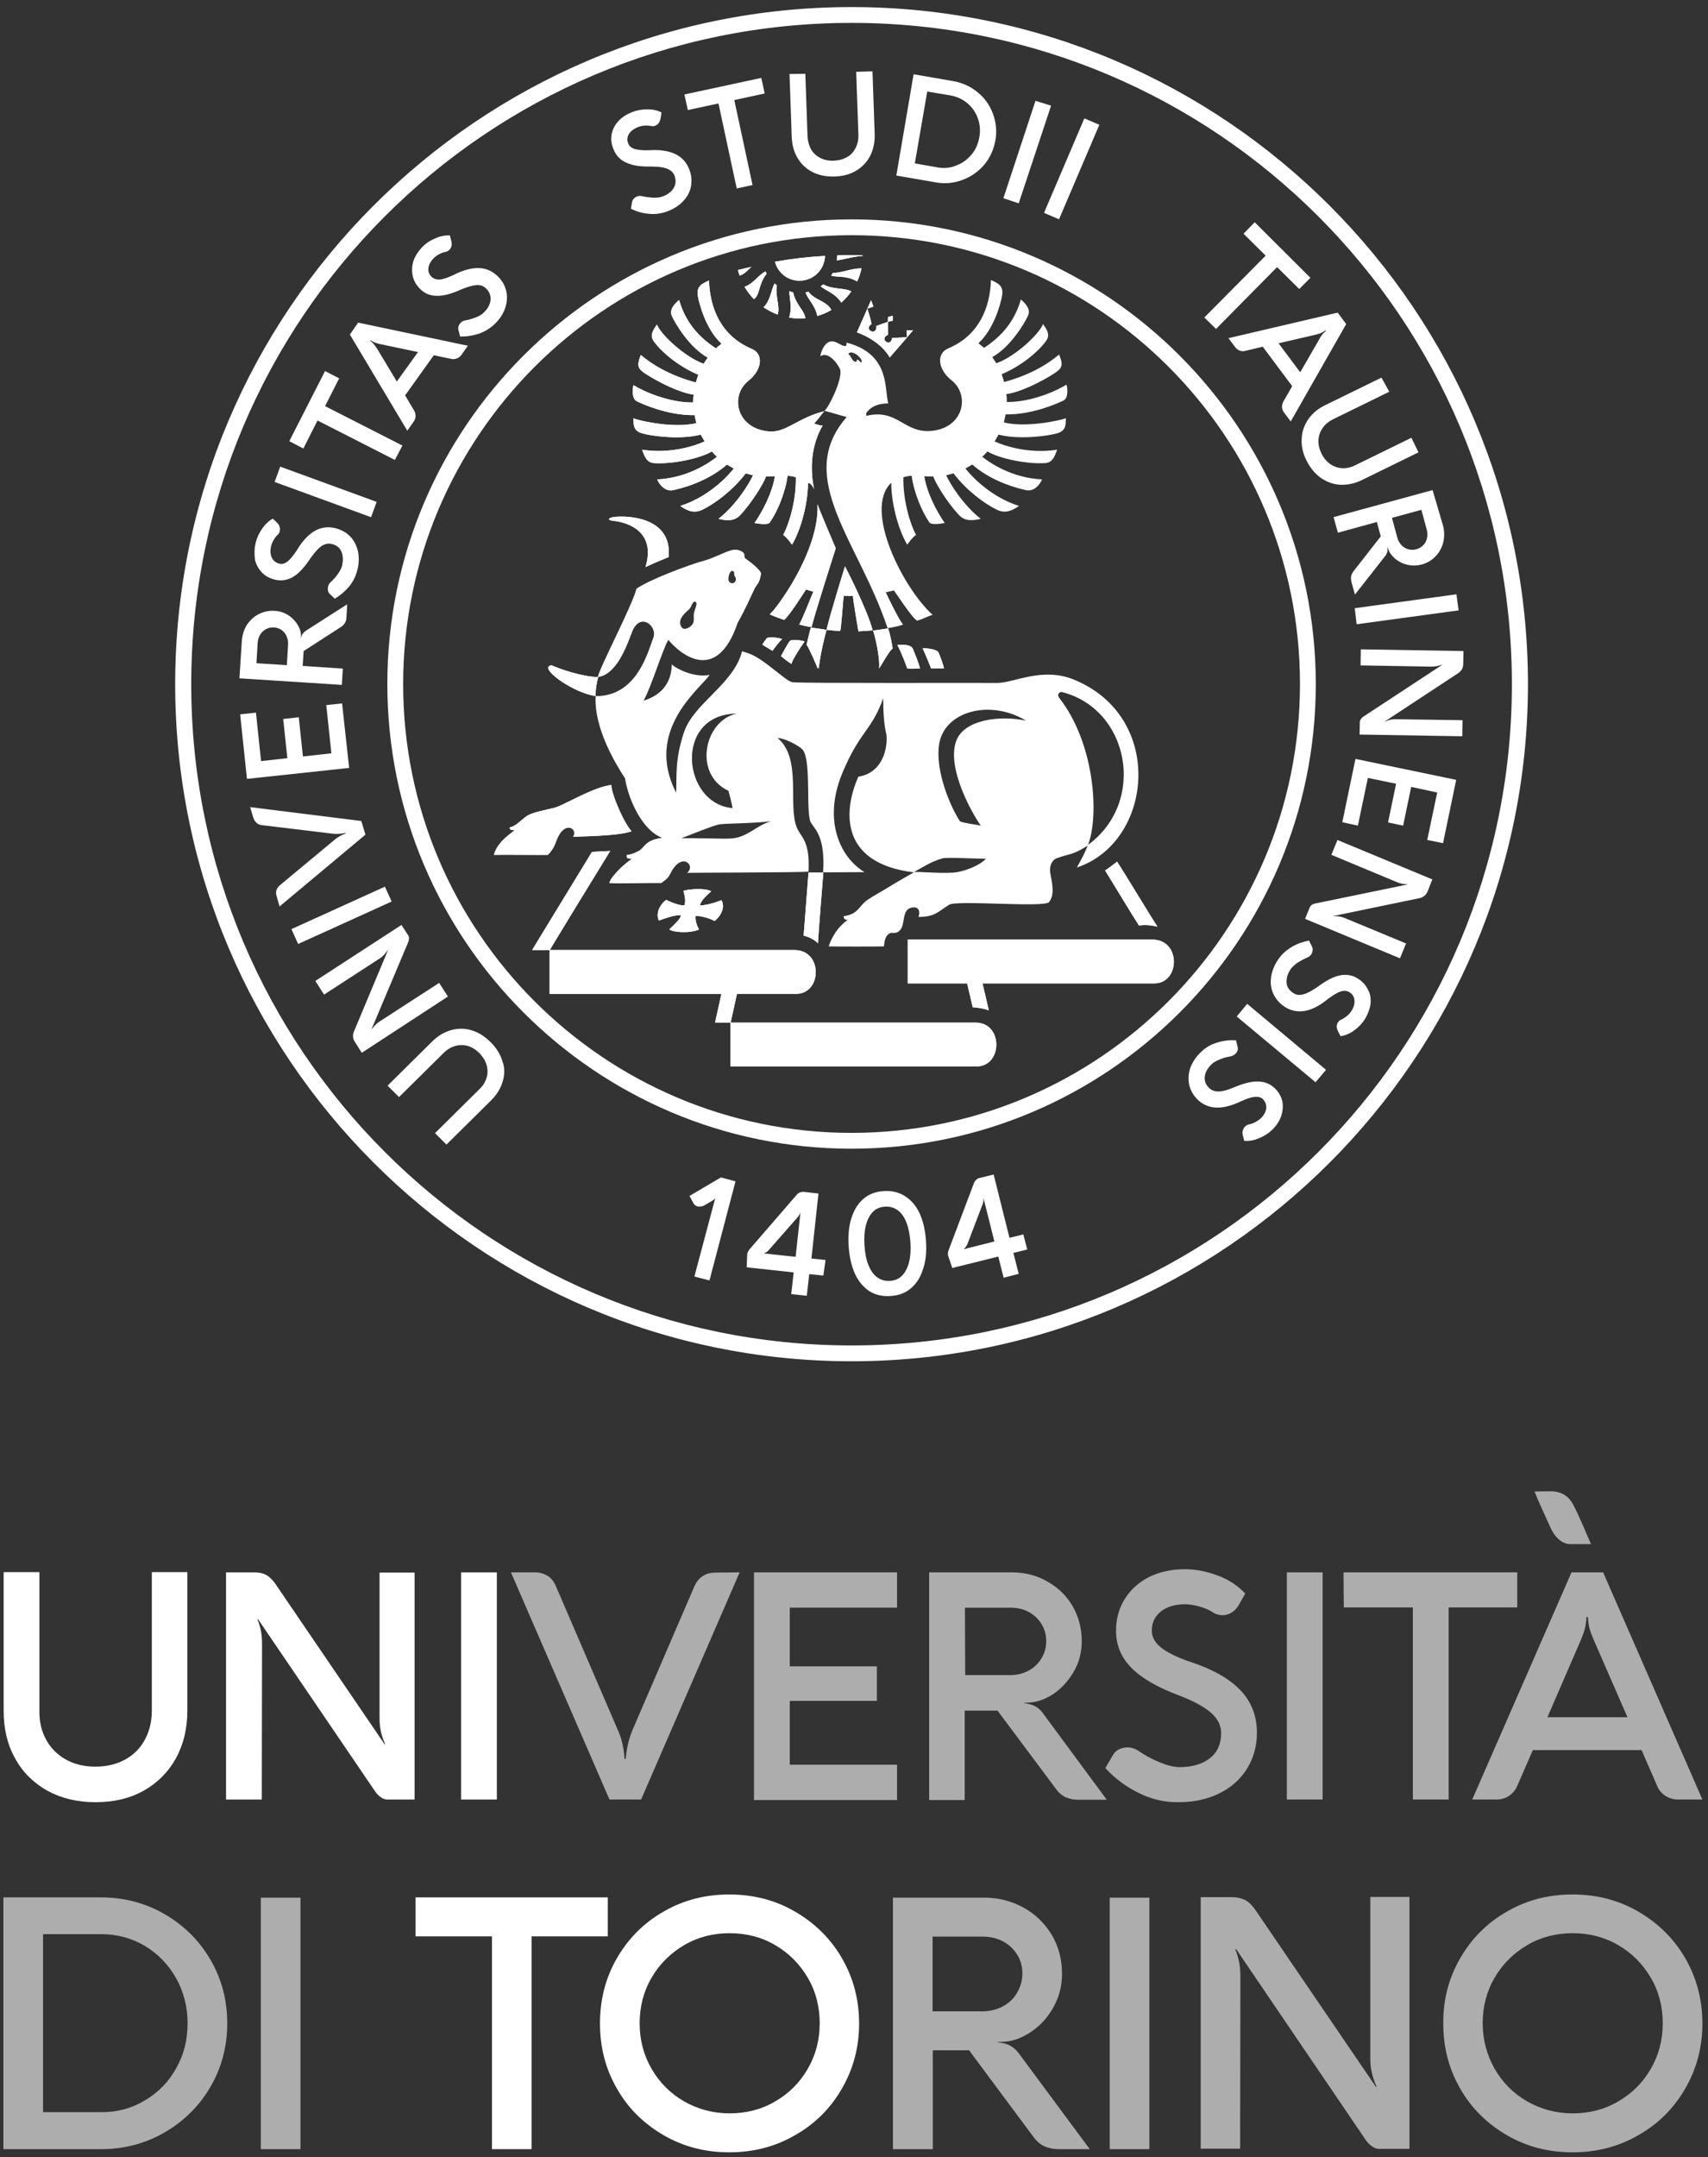
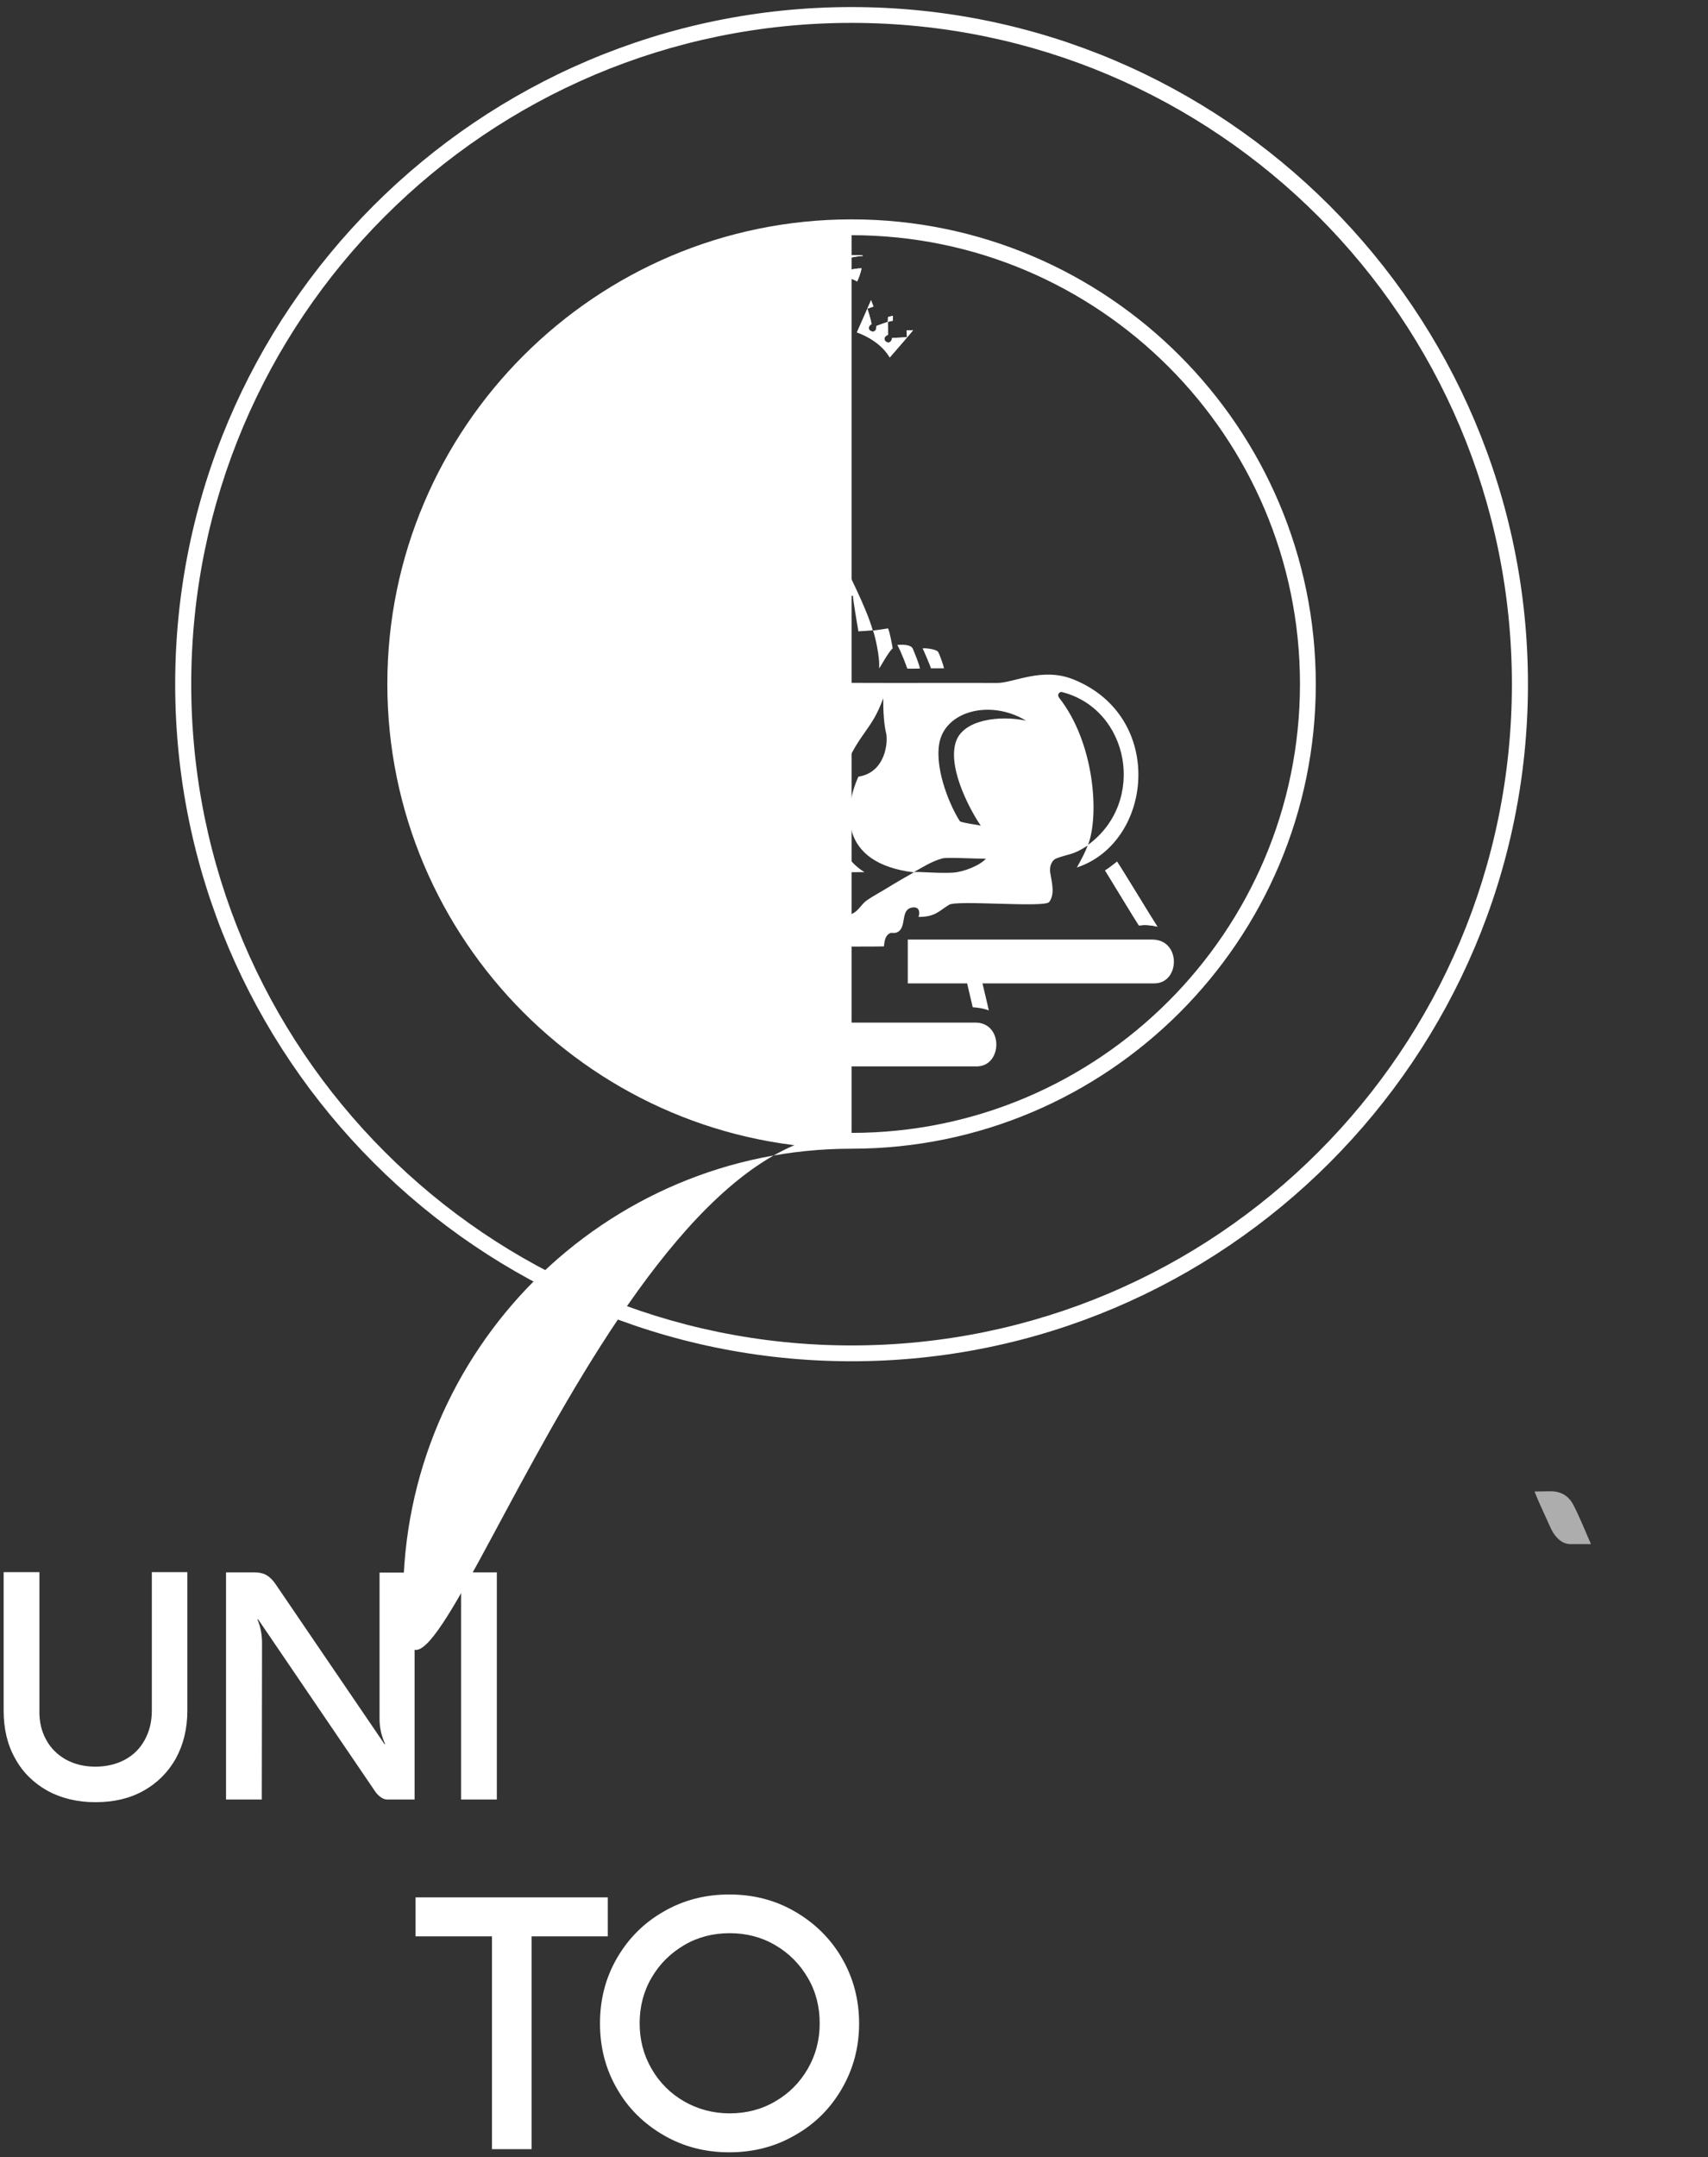
<svg xmlns="http://www.w3.org/2000/svg" xml:space="preserve" id="LOGO_UNITO_VERTICALE" x="0" y="0" style="enable-background:new 0 0 702 886" version="1.1" viewBox="0 0 702 886">
  <rect x="0" y="0" width="702" height="886" fill="#333333" stroke="none" />
  <style>.st0,.st1{fill:#fff}.st1{opacity:.6;enable-background:new}</style>
  <path d="M350 2.9C196.7 2.9 72 127.7 72 281s124.8 278.1 278 278.1c153.3 0 278-124.8 278-278.1S503.3 2.9 350 2.9zm0 549.7C200.1 552.6 78.6 431 78.6 281S200.1 9.4 350 9.4 621.4 131 621.4 281 500 552.6 350 552.6z" class="st0" />
-   <path d="M1.4 779.3h40.1c9.5 0 18.3 2.3 26.2 6.9 7.9 4.6 14.2 10.8 18.8 18.7 4.6 7.9 6.9 16.6 6.9 26.1s-2.3 18.2-6.9 26.1-10.9 14.1-18.8 18.7-16.7 6.9-26.2 6.9H1.4V779.3zm58.1 83.4c5.5-3.2 9.8-7.6 12.9-13.2 3.2-5.6 4.7-11.7 4.7-18.5 0-6.7-1.6-12.9-4.7-18.5-3.2-5.6-7.4-10-12.9-13.3-5.4-3.2-11.4-4.8-18-4.8H17.7v73.1h23.8c6.5.1 12.5-1.5 18-4.8zm47.7 20V779.4h16.3v103.3h-16.3z" class="st1" />
  <path d="M170.8 779.3h79v16h-31.3v87.4h-16.3v-87.4h-31.4v-16zm82.8 24.9c4.7-8.1 11.1-14.5 19.2-19.1 8.1-4.7 17.1-7 26.9-7 9.9 0 18.9 2.3 27 7s14.6 11 19.3 19.1 7.1 17 7.1 26.9c0 9.8-2.4 18.7-7.1 26.8-4.7 8.1-11.1 14.5-19.3 19.1-8.1 4.7-17.1 7-27 7-9.8 0-18.8-2.3-26.9-7-8.1-4.7-14.6-11-19.2-19.1-4.7-8.1-7-17-7-26.8 0-9.9 2.3-18.8 7-26.9zm14.2 45.5c3.3 5.7 7.7 10.1 13.4 13.4 5.6 3.2 11.9 4.9 18.7 4.9s13.1-1.6 18.7-4.9c5.6-3.2 10.1-7.7 13.4-13.4 3.3-5.7 4.9-11.9 4.9-18.7 0-6.8-1.6-13.1-4.9-18.7-3.3-5.6-7.7-10.1-13.4-13.4-5.6-3.3-11.9-4.9-18.7-4.9s-13.1 1.6-18.7 4.9c-5.6 3.3-10.1 7.7-13.4 13.4-3.3 5.6-4.9 11.9-4.9 18.7 0 6.8 1.6 13 4.9 18.7z" class="st0" />
-   <path d="M367 882.7V779.4h37.5c5.9 0 11.3 1.4 16.2 4.1s8.7 6.5 11.6 11.2c2.8 4.8 4.2 10.1 4.2 16 0 5.2-1.3 9.9-3.8 14.2-2.5 4.3-5.7 7.6-9.5 10s-7.5 3.7-11.1 3.7l-2.1.1v.1c2.1.2 3.9.7 5.2 1.4 1.3.7 2.5 1.8 3.5 3.1l29.2 39.4h-12.7c-2.2 0-4.1-.4-5.8-1.1s-3.3-2.1-4.7-4l-26.4-35.5h-14.9v40.6H367zm16.3-56.6h20.5c3 0 5.8-.7 8.3-2s4.5-3.2 5.9-5.6 2.2-5 2.2-7.9c0-3-.7-5.6-2.2-7.9s-3.4-4.1-5.9-5.4-5.3-1.9-8.4-1.9h-20.4v30.7zm72.8 56.6V779.4h16.3v103.3h-16.3zm123.2-103.4v103.3h-12.4c-1 0-1.9-.3-2.9-1-1-.6-1.9-1.6-2.7-2.7l-53.2-78.3h-.4c1.4 3.4 2.1 7 2.1 10.8l-.1 71.1h-16.2V779.2h12.7c2.1 0 3.9.4 5.4 1.1s2.9 2.1 4.2 3.9l49.7 72.9h.3c-1.7-3.8-2.6-7.6-2.6-11.4v-66.6h16.1v.2zm20.9 24.9c4.7-8.1 11.1-14.5 19.2-19.1 8.1-4.7 17.1-7 26.9-7 9.9 0 18.9 2.3 27 7s14.6 11 19.3 19.1 7.1 17 7.1 26.9c0 9.8-2.4 18.7-7.1 26.8-4.7 8.1-11.1 14.5-19.3 19.1-8.1 4.7-17.1 7-27 7-9.8 0-18.8-2.3-26.9-7-8.1-4.7-14.6-11-19.2-19.1-4.7-8.1-7-17-7-26.8-.1-9.9 2.3-18.8 7-26.9zm14.1 45.5c3.3 5.7 7.7 10.1 13.4 13.4 5.6 3.2 11.9 4.9 18.7 4.9s13.1-1.6 18.7-4.9c5.6-3.2 10.1-7.7 13.4-13.4 3.3-5.7 4.9-11.9 4.9-18.7 0-6.8-1.6-13.1-4.9-18.7-3.3-5.6-7.7-10.1-13.4-13.4-5.6-3.3-11.9-4.9-18.7-4.9s-13.1 1.6-18.7 4.9c-5.6 3.3-10.1 7.7-13.4 13.4-3.3 5.6-4.9 11.9-4.9 18.7 0 6.8 1.7 13 4.9 18.7z" class="st1" />
  <path d="M19 714.6c1.9 3.5 4.6 6.1 8.1 8.1 3.5 1.9 7.5 2.9 12.1 2.9s8.7-1 12.2-2.9 6.2-4.6 8.1-8.1 2.9-7.4 2.9-12v-56.9H77v56.9c0 7.4-1.6 13.9-4.7 19.6-3.2 5.7-7.6 10.1-13.3 13.3-5.7 3.2-12.3 4.7-19.8 4.7-7.4 0-14-1.6-19.7-4.7-5.7-3.2-10.2-7.6-13.3-13.3-3.2-5.7-4.7-12.2-4.7-19.6v-56.9h14.7v56.9c-.1 4.6.9 8.6 2.8 12zm151.4-68.8v93.3h-11.2c-.9 0-1.8-.3-2.6-.9-.9-.6-1.7-1.4-2.4-2.4l-48.1-70.7h-.3c1.3 3.1 1.9 6.3 1.9 9.8l-.1 64.2H92.9v-93.3h11.5c1.9 0 3.5.3 4.9 1 1.3.7 2.6 1.9 3.8 3.6l44.9 65.9h.3c-1.6-3.4-2.3-6.9-2.3-10.3v-60.1h14.4v-.1zm19.1 93.3v-93.3h14.7v93.3h-14.7z" class="st0" />
-   <path d="m304 645.8-40.5 93.3h-13L210 645.8h9.8c2 0 3.7.5 5.2 1.4s2.6 2.3 3.4 4.1l25.6 59.4c1.5 3.3 2.4 7.2 2.7 11.7h.5c.3-4.4 1.3-8.3 2.7-11.7l25.6-59.4c.8-1.7 1.9-3.1 3.4-4 1.5-1 3.2-1.4 5.2-1.4l9.9-.1zm5.9 93.3v-93.3h58.8v14.5h-44.1v24.1h35.8v14.2h-35.8v26.2h44.1v14.5h-58.8v-.2zm72 0v-93.3h33.9c5.3 0 10.2 1.2 14.6 3.7s7.9 5.8 10.4 10.1 3.8 9.1 3.8 14.4c0 4.7-1.1 9-3.4 12.8-2.3 3.8-5.1 6.9-8.5 9.1-3.4 2.2-6.8 3.3-10 3.4l-1.9.1v.1c1.9.2 3.5.7 4.7 1.3 1.2.7 2.3 1.6 3.1 2.8l26.3 35.6h-11.5c-2 0-3.7-.3-5.3-1s-3-1.9-4.2-3.6l-23.9-32h-13.5v36.7h-14.6v-.2zm14.8-51.1h18.5c2.7 0 5.2-.6 7.5-1.8s4-2.9 5.3-5 2-4.5 2-7.1c0-2.7-.7-5.1-2-7.2-1.3-2.1-3.1-3.7-5.3-4.9-2.3-1.2-4.8-1.7-7.6-1.7h-18.5l.1 27.7zm71.3 48.4c-5.3-2.6-9.8-6-13.7-10.2l3.2-5.5c.6-1 1.4-1.7 2.4-2.2s2.1-.8 3.4-.8c1.7 0 3.2.5 4.6 1.4 2.6 1.8 5.5 3.4 8.7 4.7s6 2 8.2 2c5.1 0 9.3-1.2 12.4-3.6 3.1-2.4 4.7-5.9 4.7-10.3 0-3.1-1.3-5.8-4-8.3-2.7-2.4-7-4.8-12.9-7.1-9-3.3-15.6-7.1-19.9-11.4-4.3-4.3-6.4-9.4-6.4-15.3 0-4.9 1.2-9.3 3.6-13.1 2.4-3.8 5.7-6.8 10-9 4.3-2.1 9.2-3.2 14.7-3.2 4.4 0 8.9.9 13.5 2.6 4.6 1.7 8.3 4.2 11.3 7.4l-2.6 4.6c-.8 1.4-1.8 2.5-3 3.2-1.2.8-2.5 1.1-3.8 1.1-1.1 0-2.2-.3-3.3-.8-1.9-1.3-4-2.2-6.2-2.8s-4.2-.9-5.9-.9c-4 0-7.3 1-9.8 2.9-2.5 2-3.8 4.6-3.8 7.9 0 2.6 1.2 4.9 3.7 6.9s6.4 4 11.9 5.9c9.3 3 16.2 6.9 20.8 11.7s6.8 10.7 6.8 17.5c0 5.5-1.4 10.4-4.1 14.8-2.7 4.3-6.5 7.7-11.4 10.1-4.9 2.4-10.4 3.6-16.7 3.6-5.7.1-11.2-1.2-16.4-3.8zm60.9 2.7v-93.3h14.7v93.3h-14.7zm23.3-93.3h71.4v14.4h-28.2v78.9h-14.7v-78.9h-28.4l-.1-14.4zm147.5 93.3h-10c-1.9 0-3.6-.5-5.2-1.5-1.5-1-2.7-2.3-3.4-4.1l-6.4-14.7H630l-6.4 14.7c-.7 1.7-1.9 3.1-3.4 4.1s-3.2 1.5-5.1 1.5h-10l40.8-93.3h13l40.8 93.3zm-30.8-33.8-13.7-31.4c-1-2.3-1.7-4.1-2-5.4-.3-1.3-.5-2.7-.5-4.3h-.7c0 1.5-.2 2.9-.5 4.3-.3 1.3-.9 3.1-1.9 5.4L636 705.3h32.9z" class="st1" />
  <path id="accento_00000042007423160514827840000011027068181216656529_" d="M630.7 612.6c1.5 3.9 4.8 10.9 6.7 15.1 1.2 2.7 4 6.5 8 6.5h8.5c-1.1-2.4-4.9-11.8-7.3-16.2-2.3-4.4-6-5.4-8.8-5.5-2.8 0-7.1.1-7.1.1z" class="st1" />
  <path d="M388 274.5h-5.4c0-.5-3.1-7.7-3.4-8.2 1.5-.2 5.8.4 6.4 1.5.7 1.2 2.2 5.6 2.4 6.7zm-9.9.1c-.7 0-4.1.1-5.2 0-.2-.7-2.5-6.9-4.1-9.7.8-.1 5.6-.5 6.4 1.6.7 1.7 2.7 6.5 2.9 8.1zM358.8 259c2.4-.3 5.4-.8 6.2-.9.7 1.4 1.8 7.4 1.9 8.2-1.9 1.6-5.3 8.2-5.6 8.2.5-4.2-1.8-14-2.5-15.5zm-12-14.3c-.3 1.3-1 13.6-1.5 14.5-1.1-.1-4.1-.3-5.6-.5 1.6-6.9 7.6-26.1 7.6-26.1s8.9 17.1 11.4 26.3c-1.2.1-5.3.4-5.9.4-.1-.7-2.4-13.8-2.2-14.6-1.4.1-3 0-3.8 0zm-22.1 18.5c.8-.7 5.3-.2 6 .3-1.5 2-5.2 7.7-5.4 9.2-1.6-1-3.6-2.6-4.3-3.2.4-.8 2.9-5.5 3.7-6.3zm-7.2 4.1c-.8-.5-3.8-2.2-4.2-2.6.5-.6 1.1-1.7 1.9-2.6.5-.5 4.3-.4 6.3.4-1.2.9-3.2 3.7-4 4.8zm10.9-10.8c.7-.4 5.2-12 5.9-13.5-1.4-.3-2.2-.7-3-.9-.6.9-7 11-9 12.5-1.7-.6-3.9-1.3-6-2.3 1.4-.4 20.6-25.3 19.7-45.2.9 2.7 7.5 18.1 7.5 18.1s-9.5 29.6-9.9 32.4c-2-.3-4-.8-5.2-1.1z" class="st0" />
  <path d="M333.3 257.8c.1 0 .2 0 .3.1v-.1c.6.1 4 .5 6.1.9-.7 2.6-2.6 10.1-3.2 16 0-.1-.1-.4-.3-.8 0 .2-.1.5-.1.8-.2-.9-3.9-9.2-4.6-9.9.2-.8 1.5-6.5 1.8-7zm8.4-130.5c-1.8 1.1-3.8 1.9-5.8 2.5-.7-4.2-4-7-4.8-9.7l1.2-.3c2.3 3.4 7.5 3.8 9.4 7.5zm-4.4-9.7c.2-.2.8-.6 1.1-.8 3.7 2.2 8.8 1.3 11.5 2.9-1.2 1.7-2.6 3.2-4.1 4.6-2.7-4-6.1-4.7-8.5-6.7zm21.7 8.3-2.5.9s1.3 3.8 1.7 6.3c-3.5 2.3 2.3 5.2 2 .8.6-.3 4.7-1.7 4.7-1.7l.1-2 2-.5v2l-2.1.5s.1 3.7.1 5.3c-3.9 1.6 1 5.5 1.7 1.3.6 0 6.1-.3 6.1-.3l-.2-2.8s2.6-.1 2.7-.1c.1 0-7.7 9.1-9.6 11.2-4.3-7.3-13.1-10.1-13.5-10.3.5-1 5.8-13.2 5.8-13.2l1 2.6zm-14.9-21c1.8-.1 3.5-.1 5.3-.1s3.5 0 5.2.1v.2c-4 .2-8.8 1.8-10.7 1.8.1-.7.2-1.4.2-2zm-1.8 7.2c3.7 0 7.6-1.9 11.8-1.9-.4 1.9-1 3.7-1.8 5.4-4.5-2.6-8.4-1.6-10.7-2.4.3-.4.5-.8.7-1.1zm-3.2-7c-.2 5.7-4.8 10.2-10.5 10.2-4.9 0-8.9-3.3-10.1-7.8 6.7-1.2 13.6-2 20.6-2.4zm-14.7 14.5c.6.2 1 .3 1.6.5 1.1 5.2 4.7 7.4 5 10.6-.8.1-1.6.1-2.4.1-1.5 0-2.9-.1-4.3-.4 1.4-4 .2-7.5.1-10.8zm-5.1-2.4c-.8 4.4 1.5 8.8.3 12-2.1-.8-4-1.8-5.8-3 3-2.9 3.1-7.3 4.6-9.8.2.3.5.5.9.8zm-4.2-4.8c-3.5 4.5-2.6 8.4-5.1 10.4 0 0-.1 0-.1.1-1.5-1.5-2.8-3.3-3.9-5.1 4-1.5 5.7-4.9 8.6-6.3.2.2.3.6.5.9zm-6.3-2.8c-1 1-2.9 3.1-4.8 3.6-.3-.7-.5-1.5-.7-2.3 1.8-.4 3.6-.9 5.5-1.3zm-48.4 48.6c3.9 2.5 14.8 7.3 24.5 7.1 0-.9 0-2.1.2-3.2-7.7-1.1-19.2-7.9-21.2-9.6-2.1-1.7-1.8-3.5-.5-6.7 4.1 3.5 11.4 8.3 22.6 11.3.2-.8.8-2.5 1-3.2-7.9-3.3-14.9-9.1-18.2-13.6-2.2-2.9.3-5.5 1.2-7 1.7 4.3 11.7 13.5 19.2 16.1.6-1 1-1.5 1.7-2.5-7.8-4.4-13.4-14.2-14.7-17s1.1-5.1 2.9-6.7c1.8 6 5.3 13.5 15.2 19.9 1-1.2 1.6-1.1 2.2-2-6.3-5.7-9.2-16.4-9.7-19.7-.6-3.9 1.8-4.9 4.6-6.2.4 11.3 4.8 22.7 17.6 28.1 5 2.1 4.2 8.7-1.4 13.1-7.7 6.1-5 19.7 8.5 20.8 7 .6 11.9-5.7 22.7-8.3-1.3 1.3-2 2.8-4.2 5 .8.3 2.2.9 3.5.9-6.5 11.2-4.1 23.2-3.5 26.1-.9-2-1.8-2.5-2.5-2.6-.1 10.5-3.9 21.2-6.6 25.4-1.1-1.5-1.9-2.7-3.6-4 2.5-4.6 5.4-14.4 5.2-23.7-.4-.1-1.6-.5-3.4-.6-.9 7-4.4 15.2-7.4 19.3-.5.7-3.2.7-6.2.1 3.1-4.4 7.2-12 8.4-19.2-1.3.1-2.1.1-3.7.1-.8 2.7-5.9 10.9-10.5 15.8-1.8 1.9-4.1 2.8-9 1.6 7.6-6 12.8-14.8 14.2-17.9-.8-.2-1.4-.3-3-.8-5.2 6.9-12.6 12.4-17.7 14.9-3.3 1.6-5.9.8-9.2-1.5 12.8-4.1 20.8-13.8 22-15.4-.9-.4-1.4-.8-2.8-1.6-6.2 5.4-14.4 8.8-22 10.5-3.6.8-5.9-2.5-6.7-4.4 12.5-.6 21.4-6.8 24.6-9.3-.6-.5-1.5-1.4-2.1-2.2-5 3-16.4 5.3-23.8 4.8-3.3-.2-4.1-3.5-4.9-5.5 11.4 1.8 21.6-1.5 25.7-3.4-.5-.9-1.2-2.1-1.6-2.8-8.3 2.2-20.2.6-24-.5-3.7-1-3.6-3.4-3.7-6.2 3.7 1.4 17.2 4.1 25.9 2-.1-.5-.7-3-.7-3.3-11.2.2-21.7-4.7-23.8-5.7s-1.8-5.5-1.3-6.6zm-7.7 54.1c5.8-.6 23.7.3 22.1 16.5-7.1 2.9-9.5 4.1-9.5 4.1 4.3-14.1-6.5-18.3-13.3-19-2.5-.2-2.2-1.3.7-1.6zm223 168.3c-2.9-.7-5.2-.8-7.6-.5-1.8-2.7-12.2-19.9-13.9-22.6 1.6-.9 4.9-3.6 4.9-3.6 1.9 2.7 14.9 24.2 16.6 26.7zm-137.3-22.2s-2.2 27.1-2.2 29c-1.8-1.7-3.8-2.6-5.9-3.1.2-2.3 2-25.9 2-25.9h6.1zm-51.1 23.4c-4.2 1.7-10.8 1.1-12.2-.1 1.6-1.5 5-4.6 4.7-5.8-2.3-.3-7.7 1.7-9 2.2-1.3-2.8.1-6.3 3-8.5 2.5 1.2 5.9 2.5 7.5 2.2.8-2.1-.2-4.9-.4-5.9 1.2-.6 9-1.4 11.4.2-1.1 1-4.5 3.9-4.6 5.8 1.9 0 6.4-1.1 8.8-2.2 1.6 2.6.1 6.3-2.8 8.6-2-1.2-5.8-2.2-7.8-2.1-.2 2 .5 3.9 1.4 5.6zm-61.7-108.1c.3-.3.8-.5 1.2-.4 3.5 1.5 12 4.6 19.1 4.8-.8 2.5-1.2 6.1-1.1 7.8-8.8-1.3-21.5-10.2-19.2-12.2zM203 351.1c1.7-6.4 9.2-9.9 8.3-10.2-.8 0-1.8.2-1.9-1.1 2.3-.1 5.1-3.3 7.2-4.7 2.5-1.6 8.3-2.5 11.8-3.5s15.6-8.4 22.9-9.2c-.2 3.4 5.3 16 8.3 19-5.3 2.1-22.5 2.1-24.1 2.3 2.3-2.7-2.7-7-6.2.1-1 2-1.1 4.2-4.1 7.3-2.9.1-17.5-.1-22.2 0z" class="st0" />
-   <path d="M401.4 438H300.2v-18h-6.3l2.6-11.8h-70.6v-18h-7.2l24.6-40.3c2.9-.2 3.7-.2 7.5-.4-2.9 4.7-25.1 40.9-24.8 40.7h100.5c11.8 0 11.4 18 .7 18h-24.3l-2.6 11.8h100.5c11.7-.1 11.3 18 .6 18zm73-34.1h-70.6c.3 1.3 2.2 9.1 2.6 11.1-2.2-.9-5.1-1.2-6.6-1.3-.5-2.2-2.1-8.8-2.3-9.8h-24.4v-18h100.5c11.9 0 11.5 18 .8 18zm125.1-153.2-41.9 5.7-.8-6.6 41.8-5.7zm-25.2-29.9-2.2-8.1 12.1-3.3 2.2 8.1c.3 1.2.4 2.4.1 3.5-.2 1.1-.7 2.1-1.5 2.9s-1.7 1.4-2.9 1.7c-1.1.3-2.3.3-3.3 0-1.1-.3-2-.9-2.8-1.7-.8-.9-1.4-1.9-1.7-3.1zm14.5-19.5-40.7 11.1 1.8 6.4 16-4.4 1.6 5.9-11.1 14.2c-.6.8-1 1.5-1.1 2.3s0 1.6.2 2.4l1.4 5 12.4-15.8c.4-.5.7-1.1.9-1.7.1-.6.1-1.3 0-2.2l.3.8c.4 1.4 1.3 2.7 2.7 4 1.4 1.2 3 2.1 5 2.6 1.9.5 3.9.5 6 0 2.3-.6 4.3-1.8 5.8-3.4 1.6-1.6 2.6-3.5 3.2-5.8.5-2.2.5-4.5-.1-6.8l-4.3-14.6zM571 160.9l-23.1 11.3c-1.8.9-3.3 2.1-4.3 3.6s-1.6 3.1-1.7 4.9c-.1 1.8.3 3.6 1.2 5.5s2.1 3.3 3.6 4.4c1.5 1 3.1 1.6 4.9 1.7 1.8.1 3.6-.3 5.4-1.2l23.1-11.3 2.9 6-23.1 11.3c-3 1.5-6 2.1-8.9 2s-5.6-1.1-8.1-2.8c-2.4-1.7-4.4-4.1-5.9-7.1s-2.2-6-2-9c.1-3 1.1-5.6 2.7-8 1.7-2.4 4-4.4 7-5.8l23.1-11.3 3.2 5.8zm-36.6-8-8.9-11.9 15.1-3.5c1.1-.3 1.9-.5 2.5-.8s1.1-.6 1.7-1l.2.2c-.5.4-1 .9-1.4 1.3-.4.5-.9 1.2-1.4 2.2l-7.8 13.5zm-29.5-14 2.7 3.6c.5.7 1.2 1.2 1.9 1.5.8.3 1.6.3 2.4.1l7.1-1.7 12.1 16.2-3.6 6.3c-.4.7-.6 1.5-.6 2.3.1.8.3 1.6.9 2.3l2.7 3.6 22.8-40-3.5-4.7-44.9 10.5zm6.2-42.9 4.6-4.7 22.9 22.8-4.6 4.6-9.1-9-25.1 25.4-4.8-4.7 25.2-25.4zm-81.992-8.57 16.568-38.811 6.162 2.63-16.568 38.812zM425.6 41.4l6.4 2-13.3 40.1-6.3-2.1zm-40 27.4-9.6-1.7 5.1-29.5 9.6 1.6c2.6.5 4.9 1.5 6.9 3.2s3.4 3.7 4.3 6.2c.9 2.5 1.1 5.1.6 7.8-.5 2.7-1.5 5.1-3.2 7.1s-3.7 3.5-6.1 4.4c-2.5 1.1-5 1.3-7.6.9zm-17.2 3.3 16.2 2.8c3.8.7 7.5.3 11-1s6.5-3.4 8.9-6.2c2.4-2.9 3.9-6.2 4.6-10 .7-3.8.3-7.5-1-11s-3.4-6.5-6.3-8.8c-2.9-2.4-6.2-3.9-10.1-4.6l-16.2-2.8-7.1 41.6zM331 30.3l.9 25.7c.1 2 .6 3.8 1.5 5.4.9 1.5 2.2 2.7 3.8 3.5s3.4 1.2 5.5 1.1 3.9-.6 5.5-1.5 2.7-2.2 3.5-3.8c.8-1.6 1.2-3.4 1.1-5.5l-.9-25.7 6.7-.2.9 25.7c.1 3.3-.5 6.3-1.8 8.9s-3.3 4.7-5.8 6.2-5.5 2.3-8.9 2.4-6.4-.5-9-1.8-4.7-3.3-6.2-5.8-2.3-5.5-2.4-8.8l-.9-25.7 6.5-.1zM312.9 32l1.4 6.4-12.5 2.7 7.5 34.9-6.5 1.4-7.5-34.9-12.6 2.7-1.4-6.4zm-61.5 23.1c.4-2 1.3-3.8 2.8-5.4s3.4-2.8 5.7-3.7c1.9-.7 3.9-1.1 6.1-1.1 2.2 0 4.2.4 5.9 1.3l-.4 2.4c-.1.7-.4 1.3-.7 1.9-.4.5-.9.9-1.4 1.1s-1 .3-1.5.2c-1-.2-2-.3-3.1-.2-1 .1-1.9.3-2.6.6-1.7.7-2.9 1.6-3.7 2.8-.7 1.2-.9 2.6-.3 3.9.4 1.1 1.3 1.9 2.7 2.3s3.4.6 6 .5c4.4-.3 8 .3 10.7 1.6 2.7 1.3 4.6 3.4 5.7 6.3.9 2.3 1.1 4.6.7 6.9-.4 2.3-1.5 4.3-3.2 6.1-1.7 1.8-3.8 3.2-6.5 4.2-2.4.9-5 1.3-7.6 1-2.6-.2-5.1-.9-7.4-2.1l.5-2.8c.1-.5.3-.9.7-1.3.3-.4.8-.7 1.3-.9.7-.3 1.4-.3 2.2-.1 1.4.3 2.9.5 4.5.6 1.6 0 2.8-.1 3.8-.5 2.2-.8 3.7-2 4.6-3.5.9-1.5 1-3.2.3-5.1-.5-1.3-1.5-2.2-3-2.8-1.5-.6-3.7-.9-6.6-.9-4.3.1-7.7-.4-10.2-1.6-2.5-1.1-4.2-2.9-5.2-5.4-1-2.3-1.2-4.3-.8-6.3zM170 107c.7-2 2-3.9 3.7-5.7 1.4-1.4 3.2-2.6 5.2-3.4 2-.9 4-1.3 6-1.2l.6 2.3c.2.7.2 1.4.1 2-.2.6-.4 1.2-.9 1.6-.4.4-.8.6-1.3.8-1 .2-2 .5-2.9 1s-1.6 1-2.2 1.6c-1.3 1.3-2 2.6-2.2 4s.2 2.7 1.3 3.7c.8.8 2 1.2 3.4 1.1s3.3-.8 5.7-1.9c3.9-2 7.4-2.9 10.4-2.8s5.6 1.3 7.8 3.5c1.8 1.8 2.9 3.8 3.4 6.1s.3 4.5-.5 6.9c-.8 2.3-2.2 4.5-4.3 6.5-1.9 1.8-4 3.1-6.6 4-2.5.8-5.1 1.2-7.6 1.1l-.7-2.8c-.1-.5-.1-1 .1-1.5s.4-.9.8-1.3c.5-.5 1.2-.9 1.9-1 1.4-.2 2.9-.7 4.3-1.2 1.5-.6 2.6-1.2 3.3-2 1.7-1.6 2.6-3.3 2.8-5.1.2-1.8-.4-3.4-1.8-4.8-1-1-2.3-1.5-3.9-1.4-1.6.1-3.8.7-6.4 1.8-3.9 1.8-7.3 2.7-10 2.6-2.7 0-5.1-1-6.9-2.9-1.6-1.6-2.6-3.4-3-5.4-.4-2.1-.3-4.2.4-6.2zm1.8 37.6-8.7 12.1-8-13.3c-.6-.9-1.1-1.6-1.5-2.1s-.9-.9-1.4-1.3l.2-.2c.6.4 1.1.7 1.7.9.6.2 1.4.5 2.5.7l15.2 3.2zm-28-7.2 23.6 39.5 2.6-3.7c.5-.7.8-1.5.8-2.3s-.2-1.6-.6-2.3l-3.7-6.2 11.8-16.5 7.1 1.5c.8.2 1.6.1 2.4-.2.8-.3 1.4-.8 1.9-1.5l2.6-3.7-45.1-9.5-3.4 4.9zm-10.2 15 5.8 3-5.8 11.4 31.8 16.2-3.1 5.9-31.8-16.2-5.8 11.5-5.8-3zm-20.727 45.544 2.298-6.293 39.639 14.475-2.298 6.293zM105.1 222.9c.5-2 1.3-3.8 2.6-5.7 1.2-1.8 2.7-3.2 4.4-4.2l1.7 1.6c.5.5.9 1 1.1 1.7.2.6.2 1.2.1 1.8-.1.5-.3.9-.7 1.4-.8.7-1.4 1.5-1.9 2.4s-.8 1.7-1 2.5c-.4 1.8-.3 3.3.3 4.6.6 1.3 1.6 2.1 3.1 2.5 1.1.3 2.3 0 3.4-.9s2.4-2.4 3.8-4.6c2.3-3.8 4.7-6.4 7.3-7.9 2.6-1.5 5.4-1.9 8.4-1.2 2.4.6 4.5 1.7 6.1 3.3 1.6 1.6 2.7 3.7 3.3 6.1.5 2.4.5 5-.2 7.7-.6 2.5-1.7 4.8-3.4 6.9-1.7 2-3.7 3.7-5.9 5l-2.1-2c-.4-.4-.6-.8-.7-1.3s-.1-1 0-1.6c.2-.7.5-1.4 1.1-1.9 1.1-1 2.1-2.1 3-3.4s1.5-2.4 1.7-3.4c.5-2.3.4-4.2-.3-5.8-.7-1.6-2.1-2.7-4.1-3.1-1.4-.3-2.7 0-4.1.9-1.3.9-2.8 2.6-4.5 5-2.4 3.6-4.7 6.2-7.1 7.6-2.3 1.4-4.8 1.8-7.4 1.2-2.2-.5-4-1.5-5.4-2.9-1.4-1.5-2.4-3.2-2.9-5.3-.3-2.3-.3-4.6.3-7zm12.7 38.5c.5 1.1.7 2.2.6 3.4l-.5 8.4-12.5-.8.5-8.3c.1-1.3.4-2.4 1-3.4s1.4-1.7 2.4-2.3c1-.5 2.1-.8 3.3-.7 1.2.1 2.2.4 3.2 1.1.9.7 1.6 1.5 2 2.6zm-19.4 17.2 42.1 2.7.4-6.7-16.5-1.1.4-6.1 15.2-9.8c.8-.5 1.4-1.1 1.8-1.8.4-.7.6-1.5.6-2.4l.3-5.2-16.9 10.8c-.6.4-1 .8-1.4 1.3-.3.5-.6 1.2-.7 2.1v-.9c.1-1.5-.3-3-1.2-4.6-.9-1.6-2.2-3-3.8-4.1-1.7-1.1-3.6-1.8-5.7-1.9-2.4-.2-4.6.3-6.6 1.3s-3.6 2.5-4.9 4.4c-1.2 1.9-1.9 4.1-2.1 6.5l-1 15.5zm.3 14.8 6.5-.7 2.1 19.9 10.8-1.2-1.7-16.1 6.4-.7 1.7 16.1 11.7-1.3-2.1-19.8 6.5-.7 2.9 26.5-42 4.5zm15 74.7c-.3-.9-.3-1.7-.1-2.4.2-.8.7-1.4 1.3-2l22.5-18.7c1.3-1.1 2.8-2 4.7-2.7l-.1-.2c-2 .4-3.8.5-5.4.3l-29-3.5c-.9-.1-1.6-.4-2.2-1-.6-.5-1-1.2-1.3-2.1l-1.3-4.3 45.7 5.7 1.7 5.6-35.3 29.5-1.2-4.2zm6.073 13.509 38.432-17.429 2.767 6.102-38.432 17.428zM148.7 432.4l-2.8-4.4c-.5-.7-.7-1.4-.8-2.1-.1-.7.1-1.4.4-2.3l13.9-33.2-.1-.1c-.9 1.4-2 2.6-3.3 3.4l-22.8 14.8-3.6-5.6 35.4-23 2.8 4.3c.2.3.3.7.3 1.2s-.1 1-.3 1.5l-15 35.6.1.1c.9-1.2 1.9-2.3 3.2-3.1l24.4-15.8 3.6 5.6-35.4 23.1zm57.9 11.8c-.8 2.8-2.4 5.4-4.8 7.8l-18.3 18.1-4.7-4.7 18.3-18.1c1.5-1.4 2.4-3 2.9-4.7s.5-3.4 0-5.2c-.5-1.7-1.5-3.3-2.9-4.8-1.5-1.5-3.1-2.5-4.8-3s-3.5-.5-5.2 0-3.3 1.4-4.8 2.9L164 450.6l-4.7-4.7 18.3-18.1c2.4-2.4 5-3.9 7.8-4.7s5.7-.8 8.5.1c2.8.8 5.4 2.5 7.8 4.9 2.4 2.4 4 5 4.8 7.8 1 2.6 1 5.4.1 8.3zm85 81.7-6.2-1.6L294 492c-.3.5-.8.9-1.3 1.2l-3.1 1.8c-.5.3-1 .5-1.5.5-.5.1-.9.1-1.4 0-.8-.2-1.4-.7-1.8-1.5l-1.5-2.8 12.9-7.6 6 1.6-10.7 40.7zm36.9-26.9c.2-.4.4-.8.5-1.1l-2 18.3-13.1-1.4c.3-.1.7-.3 1.1-.5.4-.3.8-.6 1-.9l11.7-13.3c.3-.3.6-.7.8-1.1zm10.8 18.5-5.8-.6 2.9-26.7-6.3-.7c-.4 0-.8.1-1.4.3s-1 .6-1.4 1.1L308 513.2c-.2.3-.4.6-.6 1-.2.4-.3.7-.3 1l-.2 5.3 19.3 2.1-1 8.9 6.4.7 1-8.9 5.8.6.9-6.4zm34.9-7.2c.2 3.1 0 5.9-.6 8.2s-1.6 4.2-2.9 5.5c-1.3 1.3-3 2-5 2.1s-3.7-.4-5.2-1.5-2.7-2.8-3.6-5.1c-.9-2.2-1.4-4.9-1.6-8.1-.2-3.1 0-5.9.6-8.2s1.6-4.2 2.9-5.5c1.3-1.3 3-2 5-2.1s3.7.4 5.2 1.5 2.7 2.8 3.6 5.1c.8 2.2 1.4 4.9 1.6 8.1zm6.4-.5c-.3-4.5-1.2-8.3-2.6-11.4-1.5-3.2-3.5-5.5-6-7.1s-5.4-2.3-8.7-2.1-6.1 1.2-8.3 3.1c-2.3 1.9-3.9 4.5-5 7.8s-1.5 7.2-1.2 11.7 1.2 8.3 2.6 11.4c1.5 3.2 3.5 5.5 5.9 7.1 2.5 1.6 5.4 2.2 8.7 2s6.1-1.2 8.3-3.1c2.3-1.9 4-4.5 5-7.8 1.2-3.2 1.6-7.1 1.3-11.6zm23.6-17.8 4.5 17.9-12.7 3.2c.3-.2.6-.5.9-.9.3-.4.5-.8.7-1.2l6.3-16.5c.1-.3.2-.7.3-1.2V492zm12.3 22.6 5.7-1.4-1.6-6.2-5.7 1.4-6.5-26-6.1 1.5c-.4.1-.8.4-1.2.8-.4.4-.7.9-.9 1.5l-10.4 27.5c-.1.3-.2.7-.2 1.1 0 .4 0 .8.1 1l1.7 5 18.9-4.7 2.2 8.7 6.2-1.6-2.2-8.6zm110-56c-.7 2-2 3.9-3.8 5.6-1.5 1.4-3.2 2.5-5.3 3.3-2 .9-4 1.2-6 1.1l-.6-2.3c-.2-.7-.2-1.4 0-2s.5-1.2.9-1.6c.4-.4.8-.6 1.3-.8 1-.2 2-.5 2.9-1s1.7-1 2.2-1.5c1.3-1.2 2.1-2.6 2.3-4s-.2-2.7-1.2-3.8c-.8-.9-1.9-1.2-3.4-1.1-1.4.1-3.3.7-5.7 1.8-4 1.9-7.5 2.8-10.5 2.6s-5.6-1.4-7.7-3.6c-1.7-1.8-2.8-3.9-3.2-6.1-.4-2.3-.2-4.5.6-6.8.9-2.3 2.3-4.4 4.4-6.4 1.9-1.8 4.1-3.1 6.6-3.8 2.5-.8 5.1-1.1 7.7-.9l.7 2.8c.1.5.1 1-.1 1.5s-.5.9-.9 1.3c-.6.5-1.2.8-2 1-1.4.2-2.9.6-4.3 1.2-1.5.6-2.6 1.2-3.3 1.9-1.7 1.6-2.7 3.3-2.9 5-.3 1.8.3 3.4 1.7 4.8 1 1 2.3 1.5 3.9 1.5s3.8-.6 6.4-1.7c4-1.7 7.3-2.5 10.1-2.4 2.7.1 5 1.1 6.9 3 1.5 1.6 2.5 3.4 2.9 5.4.3 2 .1 4-.6 6zm14.2-14.1-32.4-27 4.3-5.2 32.4 27.1zm22.6-32.2c-.3 2.1-1.1 4.3-2.4 6.4-1.1 1.7-2.5 3.2-4.3 4.5s-3.7 2.1-5.6 2.4l-1.1-2.1c-.3-.6-.5-1.3-.5-1.9 0-.6.2-1.2.5-1.7.3-.4.6-.8 1.1-1 1-.4 1.8-1 2.6-1.6.8-.7 1.4-1.4 1.8-2 1-1.5 1.4-3 1.3-4.4-.1-1.4-.8-2.6-2.1-3.4-1-.6-2.2-.7-3.5-.3-1.4.4-3.1 1.5-5.2 3-3.4 2.8-6.6 4.5-9.6 5s-5.7 0-8.3-1.7c-2.1-1.4-3.6-3.1-4.6-5.2-1-2.1-1.3-4.4-1-6.8.3-2.4 1.2-4.8 2.8-7.2 1.4-2.2 3.3-3.9 5.6-5.3s4.7-2.2 7.2-2.7l1.3 2.6c.2.5.3 1 .2 1.5s-.2 1-.5 1.5c-.4.6-1 1.1-1.7 1.4-1.3.5-2.7 1.3-4 2.1-1.3.9-2.2 1.8-2.8 2.6-1.3 1.9-1.8 3.8-1.7 5.6s1.1 3.2 2.8 4.3c1.2.8 2.5.9 4.1.5s3.5-1.5 5.9-3.1c3.5-2.6 6.5-4.2 9.2-4.7s5.2-.1 7.4 1.4c1.9 1.2 3.2 2.7 4.1 4.6.9 1.5 1.2 3.5 1 5.7zm23.5-46.3c-.3.8-.8 1.4-1.3 1.9-.5.4-1.2.8-2.1 1l-35.3 7.3v.1c1.7-.1 3.3.2 4.7.8l25.1 10.4-2.5 6.1-39-16.2 1.9-4.7c.2-.4.4-.7.8-1 .4-.3.9-.5 1.4-.6l37.9-7.8.1-.1c-1.5 0-3-.3-4.4-.9l-26.9-11.2 2.5-6.1 39 16.2-1.9 4.8zm6.3-19.7-6.5-1.3 4.1-19.5-10.7-2.3-3.3 15.9-6.2-1.3 3.3-15.9-11.6-2.4-4.1 19.6-6.4-1.4 5.4-26 41.4 8.6zm-19.2-50.9 27.2.4-.1 6.6-42.2-.7.1-5.1c0-.4.1-.8.4-1.2.3-.4.6-.8 1.1-1.1l32.3-21.2v-.1c-1.4.5-2.9.8-4.4.8l-29.1-.5.1-6.6 42.2.7-.1 5.2c0 .9-.2 1.6-.5 2.2-.3.6-.9 1.2-1.6 1.7l-30.1 19.8v.1c1.5-.7 3.1-1.1 4.7-1zM412.6 173.5c.1-.5.7-3 .7-3.3 11.2.2 21.7-4.7 23.8-5.7s1.7-5.3 1.2-6.5c-3.9 2.5-14.8 7.3-24.5 7.1 0-.9 0-2.1-.2-3.2 7.7-1.1 19.2-7.9 21.2-9.6 2.1-1.7 1.8-3.5.5-6.7-4.1 3.5-11.4 8.3-22.6 11.3-.2-.8-.8-2.5-1-3.2 7.9-3.3 14.9-9.1 18.2-13.6 2.2-2.9-.3-5.5-1.2-7-1.7 4.3-11.7 13.5-19.2 16.1-.6-1-1-1.5-1.7-2.5 7.8-4.4 13.4-14.2 14.7-17s-1.1-5.1-2.9-6.7c-1.8 6-5.3 13.5-15.2 19.9-1-1.2-1.6-1.1-2.2-2 6.3-5.7 9.2-16.4 9.7-19.7.6-3.9-1.8-4.9-4.6-6.2-.4 11.3-4.8 22.7-17.6 28.1-5 2.1-4.2 8.7 1.4 13.1 7.7 6.1 5 19.7-8.5 20.8-11.1.9-13.8-9.3-26.5-6.2 0 0 0-.5-.1-1.1 1.2-1.7 3.5-4 9.1-4-1.7-5.2 1.1-19.9-16.5-24.8-.2-.1-.3-.2-.7 0-.1.7.3 1.3-.9 1.2-1.3-.1-3.2-2-5.3-1.9-3.5.3-4.7 6.2-4.5 6.1 3.7-2.4 8 4.5 8.2 5.8.7 4.3-5.2 16.1-6.6 16.6 1.5.4 6.7 1.9 8.9 2.5.1 0 .2.1.3.1-.2.2-.4.4-.6.7-20.7 24.7 5.7 50.7 17.4 86 1.6-.2 5.4-1 6.4-1.5-1.4-1.3-6.4-11.6-7.1-13.2 1.2-.4 1.6-.3 3.3-.8.6.7 7.5 11.4 9.5 12.4 1.9-.4 3.5-1.4 6.4-2.4-11.8-10.5-28.7-43.1-17-54.2.1 10.5 3.9 21.2 6.6 25.4 1.1-1.5 1.9-2.7 3.6-4-2.5-4.6-5.4-14.4-5.2-23.7.4-.1 1.6-.5 3.4-.6.9 7 4.4 15.2 7.4 19.3.5.7 3.2.7 6.2.1-3.1-4.4-7.2-12-8.4-19.2 1.3.1 2.1.1 3.7.1.8 2.7 5.9 10.9 10.5 15.8 1.8 1.9 4.1 2.8 9 1.6-7.6-6-12.8-14.8-14.2-17.9.8-.2 1.4-.3 3-.8 5.2 6.9 12.6 12.4 17.7 14.9 3.3 1.6 5.9.8 9.2-1.5-12.8-4.1-20.8-13.8-22-15.4.9-.4 1.4-.8 2.8-1.6 6.2 5.4 14.4 8.8 22 10.5 3.6.8 5.9-2.5 6.7-4.4-12.5-.6-21.4-6.8-24.6-9.3.6-.5 1.5-1.4 2.1-2.2 5 3 16.4 5.3 23.8 4.8 3.3-.2 4.1-3.5 4.9-5.5-11.4 1.8-21.6-1.5-25.7-3.4.5-.9 1.2-2.1 1.6-2.8 8.2 2.2 20.2.6 24-.5 3.7-1 3.6-3.4 3.7-6.2-3.3 1.1-16.7 3.9-25.5 1.7zm-58.5-24.8c-.4.5-1.1-1-1.7-1-.5 0 0 .9-.7.9-1.4-.1-2-2.4-2.7-2.9-.9-.6.7-1.1 1.2-.9 2.2.4 4.5 3.2 3.9 3.9z" class="st0" />
  <path d="M441.3 279.1c-13-5.3-24.8 1.5-31.5 1.4-5.7-.1-80.6.2-84.1-.3-2.7-.3-11.6-9.6-17.9-11.8-1.9-.7-2.8-.9-2.8-.9-3.5 13.6-19.8 21.2-23.9 33.3-3.7 11.2-2.9 17.3-3.2 24.8-13.1-25.5 9.5-42.4 13.8-48.4-7 1.3-14.3-3-15.6-4.3-.1 4.3-1.4 11.7-11.6 14.9 3.1-5.4 7.9-21.3 10.2-25 3.8 4.7 19.5 19.4 28.5-7 3.6-6.4 5.2-10.5 7.1-14.3.8-1.5 1.9-1.9 2.5-5.7.3-1.7-6-6.1-6.5-6.5s-.2-1.6-.5-2c-1.1-1.3-3.2-1.9-5.3-1.3-3.3 1-7.9 3.5-11.2 4.3-6.3 1.7-22.9 8-27.7 11.5-1.8 7.1-15.3 32.6-15.9 36.3 7.5-1 11.6-11.9 14-18.3 3.2-8.8 10.7-2.7 8.8 2.2-2.1 5.2-6.5 24.1-23.7 23.9-.7 13.4 8.4 28.1 12.1 33.8 1.3 8.4 6.9 21.2 15.2 24.4-7.3 1-7.1 4.1-9.6 5.4s-4 1.6-4.9 1.6c-.4 2.1 1.3 1.3 1.9 1.8-2.8 1.7-8.7 7.3-9.1 9.8 2 .3 19.1-.1 21.4 0 2.5-1.8 3-2.4 3.9-4.2 4.4-8.8 10.5-3.1 6.7 0 2.3-.1 45.7-.1 49.9-.5.7-12.9-3.2-14.1-4.8-18.1-3.8-9.3 2.2-28.3-7.9-36.8 2.6 0 9.2 3.2 10.5 5.1 3.4 4.9 1 26.3 3.2 29.7 2 3.1 5.9 6.2 5 20.4l17-.1c-9.9-6-17.3-21.1-9-40.9 7.2-17.2 11.8-16.9 16.7-30.5 0 6.1.4 11.2 1.2 14.3s.1 16.1-11.4 17.9c-5.9 13.1-8.4 35.5 22.8 39.3-2.7 1.5-7.7 4.4-10.6 6.2-3.1 1.9-6.1 3.5-8.3 5-3.7 2.4-3.7 6-10 6.8.2 1.6.8 1.3 1.7 1.6-1.2.6-5.7 4.3-7.8 10.8 2.1.1 21.3.1 22.7 0 .2-1.8.4-4.6 2.7-5.5.6-.2 1.5.2 2.5-.2 4.6-1.7 1.1-9.7 6.7-10.3 3.1-.3 2.8 2.7 2.3 3.9 7 0 8.3-2.4 12.6-5 3.3-2 39.2 1.3 41.1-1.1 2.4-3.2 1.2-7.6.5-11.8-.6-3.6 1.1-5.6 2.4-6.1 5.1-2 6.7-1.2 12.9-5.3-.8 2.4-2.5 5.6-4.4 9 31.2-10.3 36.6-61.8-1.3-77.2zm-140.2-44.6c1 .4.5.9.7 1.7.2.8 1 1.1.5 2.4-.7 1.6-2.9 1-2.9-.6-.1-2 1-3.8 1.7-3.5zm-17.9 15.8c1.2-1.2 1.4-3.6 2.6-3.1 1.2.5-.2 2.6-.6 4.7-.2.9.2 2.7-.3 4-.8 1.8-3.6 3.1-4.6 1.9-2.6-3.2 1.9-6.6 2.9-7.5zm19.6 42.8c-13.4 2.8-18 24.9-3.4 31.7.6 2.3 1 3.6 1.7 7.1-20.8-1.7-24.3-38.6 1.7-38.8zm-2.5 51.3c-2.7.2-17-.3-20.3-.1 3.6-1.4 13.6-5.4 15.6-5.7 2.4-.4 14-.4 21.3-1.3-6.3 1.8-9.6 6.7-16.6 7.1zm91.5 14c-5.8.4-14.5-.5-16.2-.2 4.6-2.6 7.4-4.4 11.6-5.6 1.3-.6 13.5.1 18 .1-2.5 2.8-9.1 5.4-13.4 5.7zm1-53.5c-3.5 11.4 7.1 29.7 10.3 34.2-2.1-.5-5.8-.8-8.5-1.7-3.5-5.2-10.4-20.4-8.6-31.8 2.2-13.6 21.1-18.5 35.7-9.6-10.5-2.3-26-.6-28.9 8.9zm54.4 42.1c4.7-12.3 2.6-41.9-11.8-60.3-1.3-1.7.4-2.6.9-2.5 27.9 6.9 35.1 45.1 10.9 62.8z" class="st0" />
-   <path d="M350 471.8c-105.2 0-190.8-85.6-190.8-190.9S244.9 90.1 350 90.1c105.2 0 190.8 85.6 190.8 190.9S455.2 471.8 350 471.8zm0-375.2c-101.6 0-184.3 82.7-184.3 184.4S248.4 465.3 350 465.3s184.3-82.7 184.3-184.4S451.6 96.6 350 96.6z" class="st0" />
-   <path d="M388 274.5h-5.4c0-.5-3.1-7.7-3.4-8.2 1.5-.2 5.8.4 6.4 1.5.7 1.2 2.2 5.6 2.4 6.7zm-9.9.1c-.7 0-4.1.1-5.2 0-.2-.7-2.5-6.9-4.1-9.7.8-.1 5.6-.5 6.4 1.6.7 1.7 2.7 6.5 2.9 8.1zM358.8 259c2.4-.3 5.4-.8 6.2-.9.7 1.4 1.8 7.4 1.9 8.2-1.9 1.6-5.3 8.2-5.6 8.2.5-4.2-1.8-14-2.5-15.5zm-12-14.3c-.3 1.3-1 13.6-1.5 14.5-1.1-.1-4.1-.3-5.6-.5 1.6-6.9 7.6-26.1 7.6-26.1s8.9 17.1 11.4 26.3c-1.2.1-5.3.4-5.9.4-.1-.7-2.4-13.8-2.2-14.6-1.4.1-3 0-3.8 0zm-22.1 18.5c.8-.7 5.3-.2 6 .3-1.5 2-5.2 7.7-5.4 9.2-1.6-1-3.6-2.6-4.3-3.2.4-.8 2.9-5.5 3.7-6.3zm-7.2 4.1c-.8-.5-3.8-2.2-4.2-2.6.5-.6 1.1-1.7 1.9-2.6.5-.5 4.3-.4 6.3.4-1.2.9-3.2 3.7-4 4.8zm10.9-10.8c.7-.4 5.2-12 5.9-13.5-1.4-.3-2.2-.7-3-.9-.6.9-7 11-9 12.5-1.7-.6-3.9-1.3-6-2.3 1.4-.4 20.6-25.3 19.7-45.2.9 2.7 7.5 18.1 7.5 18.1s-9.5 29.6-9.9 32.4c-2-.3-4-.8-5.2-1.1z" class="st0" />
+   <path d="M350 471.8c-105.2 0-190.8-85.6-190.8-190.9S244.9 90.1 350 90.1c105.2 0 190.8 85.6 190.8 190.9S455.2 471.8 350 471.8zc-101.6 0-184.3 82.7-184.3 184.4S248.4 465.3 350 465.3s184.3-82.7 184.3-184.4S451.6 96.6 350 96.6z" class="st0" />
  <path d="M333.3 257.8c.1 0 .2 0 .3.1v-.1c.6.1 4 .5 6.1.9-.7 2.6-2.6 10.1-3.2 16 0-.1-.1-.4-.3-.8 0 .2-.1.5-.1.8-.2-.9-3.9-9.2-4.6-9.9.2-.8 1.5-6.5 1.8-7zm8.4-130.5c-1.8 1.1-3.8 1.9-5.8 2.5-.7-4.2-4-7-4.8-9.7l1.2-.3c2.3 3.4 7.5 3.8 9.4 7.5zm-4.4-9.7c.2-.2.8-.6 1.1-.8 3.7 2.2 8.8 1.3 11.5 2.9-1.2 1.7-2.6 3.2-4.1 4.6-2.7-4-6.1-4.7-8.5-6.7zm21.7 8.3-2.5.9s1.3 3.8 1.7 6.3c-3.5 2.3 2.3 5.2 2 .8.6-.3 4.7-1.7 4.7-1.7l.1-2 2-.5v2l-2.1.5s.1 3.7.1 5.3c-3.9 1.6 1 5.5 1.7 1.3.6 0 6.1-.3 6.1-.3l-.2-2.8s2.6-.1 2.7-.1c.1 0-7.7 9.1-9.6 11.2-4.3-7.3-13.1-10.1-13.5-10.3.5-1 5.8-13.2 5.8-13.2l1 2.6zm-14.9-21c1.8-.1 3.5-.1 5.3-.1s3.5 0 5.2.1v.2c-4 .2-8.8 1.8-10.7 1.8.1-.7.2-1.4.2-2zm-1.8 7.2c3.7 0 7.6-1.9 11.8-1.9-.4 1.9-1 3.7-1.8 5.4-4.5-2.6-8.4-1.6-10.7-2.4.3-.4.5-.8.7-1.1zm-3.2-7c-.2 5.7-4.8 10.2-10.5 10.2-4.9 0-8.9-3.3-10.1-7.8 6.7-1.2 13.6-2 20.6-2.4zm-14.7 14.5c.6.2 1 .3 1.6.5 1.1 5.2 4.7 7.4 5 10.6-.8.1-1.6.1-2.4.1-1.5 0-2.9-.1-4.3-.4 1.4-4 .2-7.5.1-10.8zm-5.1-2.4c-.8 4.4 1.5 8.8.3 12-2.1-.8-4-1.8-5.8-3 3-2.9 3.1-7.3 4.6-9.8.2.3.5.5.9.8zm-4.2-4.8c-3.5 4.5-2.6 8.4-5.1 10.4 0 0-.1 0-.1.1-1.5-1.5-2.8-3.3-3.9-5.1 4-1.5 5.7-4.9 8.6-6.3.2.2.3.6.5.9zm-6.3-2.8c-1 1-2.9 3.1-4.8 3.6-.3-.7-.5-1.5-.7-2.3 1.8-.4 3.6-.9 5.5-1.3zm-48.4 48.6c3.9 2.5 14.8 7.3 24.5 7.1 0-.9 0-2.1.2-3.2-7.7-1.1-19.2-7.9-21.2-9.6-2.1-1.7-1.8-3.5-.5-6.7 4.1 3.5 11.4 8.3 22.6 11.3.2-.8.8-2.5 1-3.2-7.9-3.3-14.9-9.1-18.2-13.6-2.2-2.9.3-5.5 1.2-7 1.7 4.3 11.7 13.5 19.2 16.1.6-1 1-1.5 1.7-2.5-7.8-4.4-13.4-14.2-14.7-17s1.1-5.1 2.9-6.7c1.8 6 5.3 13.5 15.2 19.9 1-1.2 1.6-1.1 2.2-2-6.3-5.7-9.2-16.4-9.7-19.7-.6-3.9 1.8-4.9 4.6-6.2.4 11.3 4.8 22.7 17.6 28.1 5 2.1 4.2 8.7-1.4 13.1-7.7 6.1-5 19.7 8.5 20.8 7 .6 11.9-5.7 22.7-8.3-1.3 1.3-2 2.8-4.2 5 .8.3 2.2.9 3.5.9-6.5 11.2-4.1 23.2-3.5 26.1-.9-2-1.8-2.5-2.5-2.6-.1 10.5-3.9 21.2-6.6 25.4-1.1-1.5-1.9-2.7-3.6-4 2.5-4.6 5.4-14.4 5.2-23.7-.4-.1-1.6-.5-3.4-.6-.9 7-4.4 15.2-7.4 19.3-.5.7-3.2.7-6.2.1 3.1-4.4 7.2-12 8.4-19.2-1.3.1-2.1.1-3.7.1-.8 2.7-5.9 10.9-10.5 15.8-1.8 1.9-4.1 2.8-9 1.6 7.6-6 12.8-14.8 14.2-17.9-.8-.2-1.4-.3-3-.8-5.2 6.9-12.6 12.4-17.7 14.9-3.3 1.6-5.9.8-9.2-1.5 12.8-4.1 20.8-13.8 22-15.4-.9-.4-1.4-.8-2.8-1.6-6.2 5.4-14.4 8.8-22 10.5-3.6.8-5.9-2.5-6.7-4.4 12.5-.6 21.4-6.8 24.6-9.3-.6-.5-1.5-1.4-2.1-2.2-5 3-16.4 5.3-23.8 4.8-3.3-.2-4.1-3.5-4.9-5.5 11.4 1.8 21.6-1.5 25.7-3.4-.5-.9-1.2-2.1-1.6-2.8-8.3 2.2-20.2.6-24-.5-3.7-1-3.6-3.4-3.7-6.2 3.7 1.4 17.2 4.1 25.9 2-.1-.5-.7-3-.7-3.3-11.2.2-21.7-4.7-23.8-5.7s-1.8-5.5-1.3-6.6zm-7.7 54.1c5.8-.6 23.7.3 22.1 16.5-7.1 2.9-9.5 4.1-9.5 4.1 4.3-14.1-6.5-18.3-13.3-19-2.5-.2-2.2-1.3.7-1.6zm223 168.3c-2.9-.7-5.2-.8-7.6-.5-1.8-2.7-12.2-19.9-13.9-22.6 1.6-.9 4.9-3.6 4.9-3.6 1.9 2.7 14.9 24.2 16.6 26.7zm-137.3-22.2s-2.2 27.1-2.2 29c-1.8-1.7-3.8-2.6-5.9-3.1.2-2.3 2-25.9 2-25.9h6.1zm-51.1 23.4c-4.2 1.7-10.8 1.1-12.2-.1 1.6-1.5 5-4.6 4.7-5.8-2.3-.3-7.7 1.7-9 2.2-1.3-2.8.1-6.3 3-8.5 2.5 1.2 5.9 2.5 7.5 2.2.8-2.1-.2-4.9-.4-5.9 1.2-.6 9-1.4 11.4.2-1.1 1-4.5 3.9-4.6 5.8 1.9 0 6.4-1.1 8.8-2.2 1.6 2.6.1 6.3-2.8 8.6-2-1.2-5.8-2.2-7.8-2.1-.2 2 .5 3.9 1.4 5.6zm-61.7-108.1c.3-.3.8-.5 1.2-.4 3.5 1.5 12 4.6 19.1 4.8-.8 2.5-1.2 6.1-1.1 7.8-8.8-1.3-21.5-10.2-19.2-12.2zM203 351.1c1.7-6.4 9.2-9.9 8.3-10.2-.8 0-1.8.2-1.9-1.1 2.3-.1 5.1-3.3 7.2-4.7 2.5-1.6 8.3-2.5 11.8-3.5s15.6-8.4 22.9-9.2c-.2 3.4 5.3 16 8.3 19-5.3 2.1-22.5 2.1-24.1 2.3 2.3-2.7-2.7-7-6.2.1-1 2-1.1 4.2-4.1 7.3-2.9.1-17.5-.1-22.2 0z" class="st0" />
  <path d="M401.4 438H300.2v-18h-6.3l2.6-11.8h-70.6v-18h-7.2l24.6-40.3c2.9-.2 3.7-.2 7.5-.4-2.9 4.7-25.1 40.9-24.8 40.7h100.5c11.8 0 11.4 18 .7 18h-24.3l-2.6 11.8h100.5c11.7-.1 11.3 18 .6 18zm73-34.1h-70.6c.3 1.3 2.2 9.1 2.6 11.1-2.2-.9-5.1-1.2-6.6-1.3-.5-2.2-2.1-8.8-2.3-9.8h-24.4v-18h100.5c11.9 0 11.5 18 .8 18z" class="st0" />
</svg>